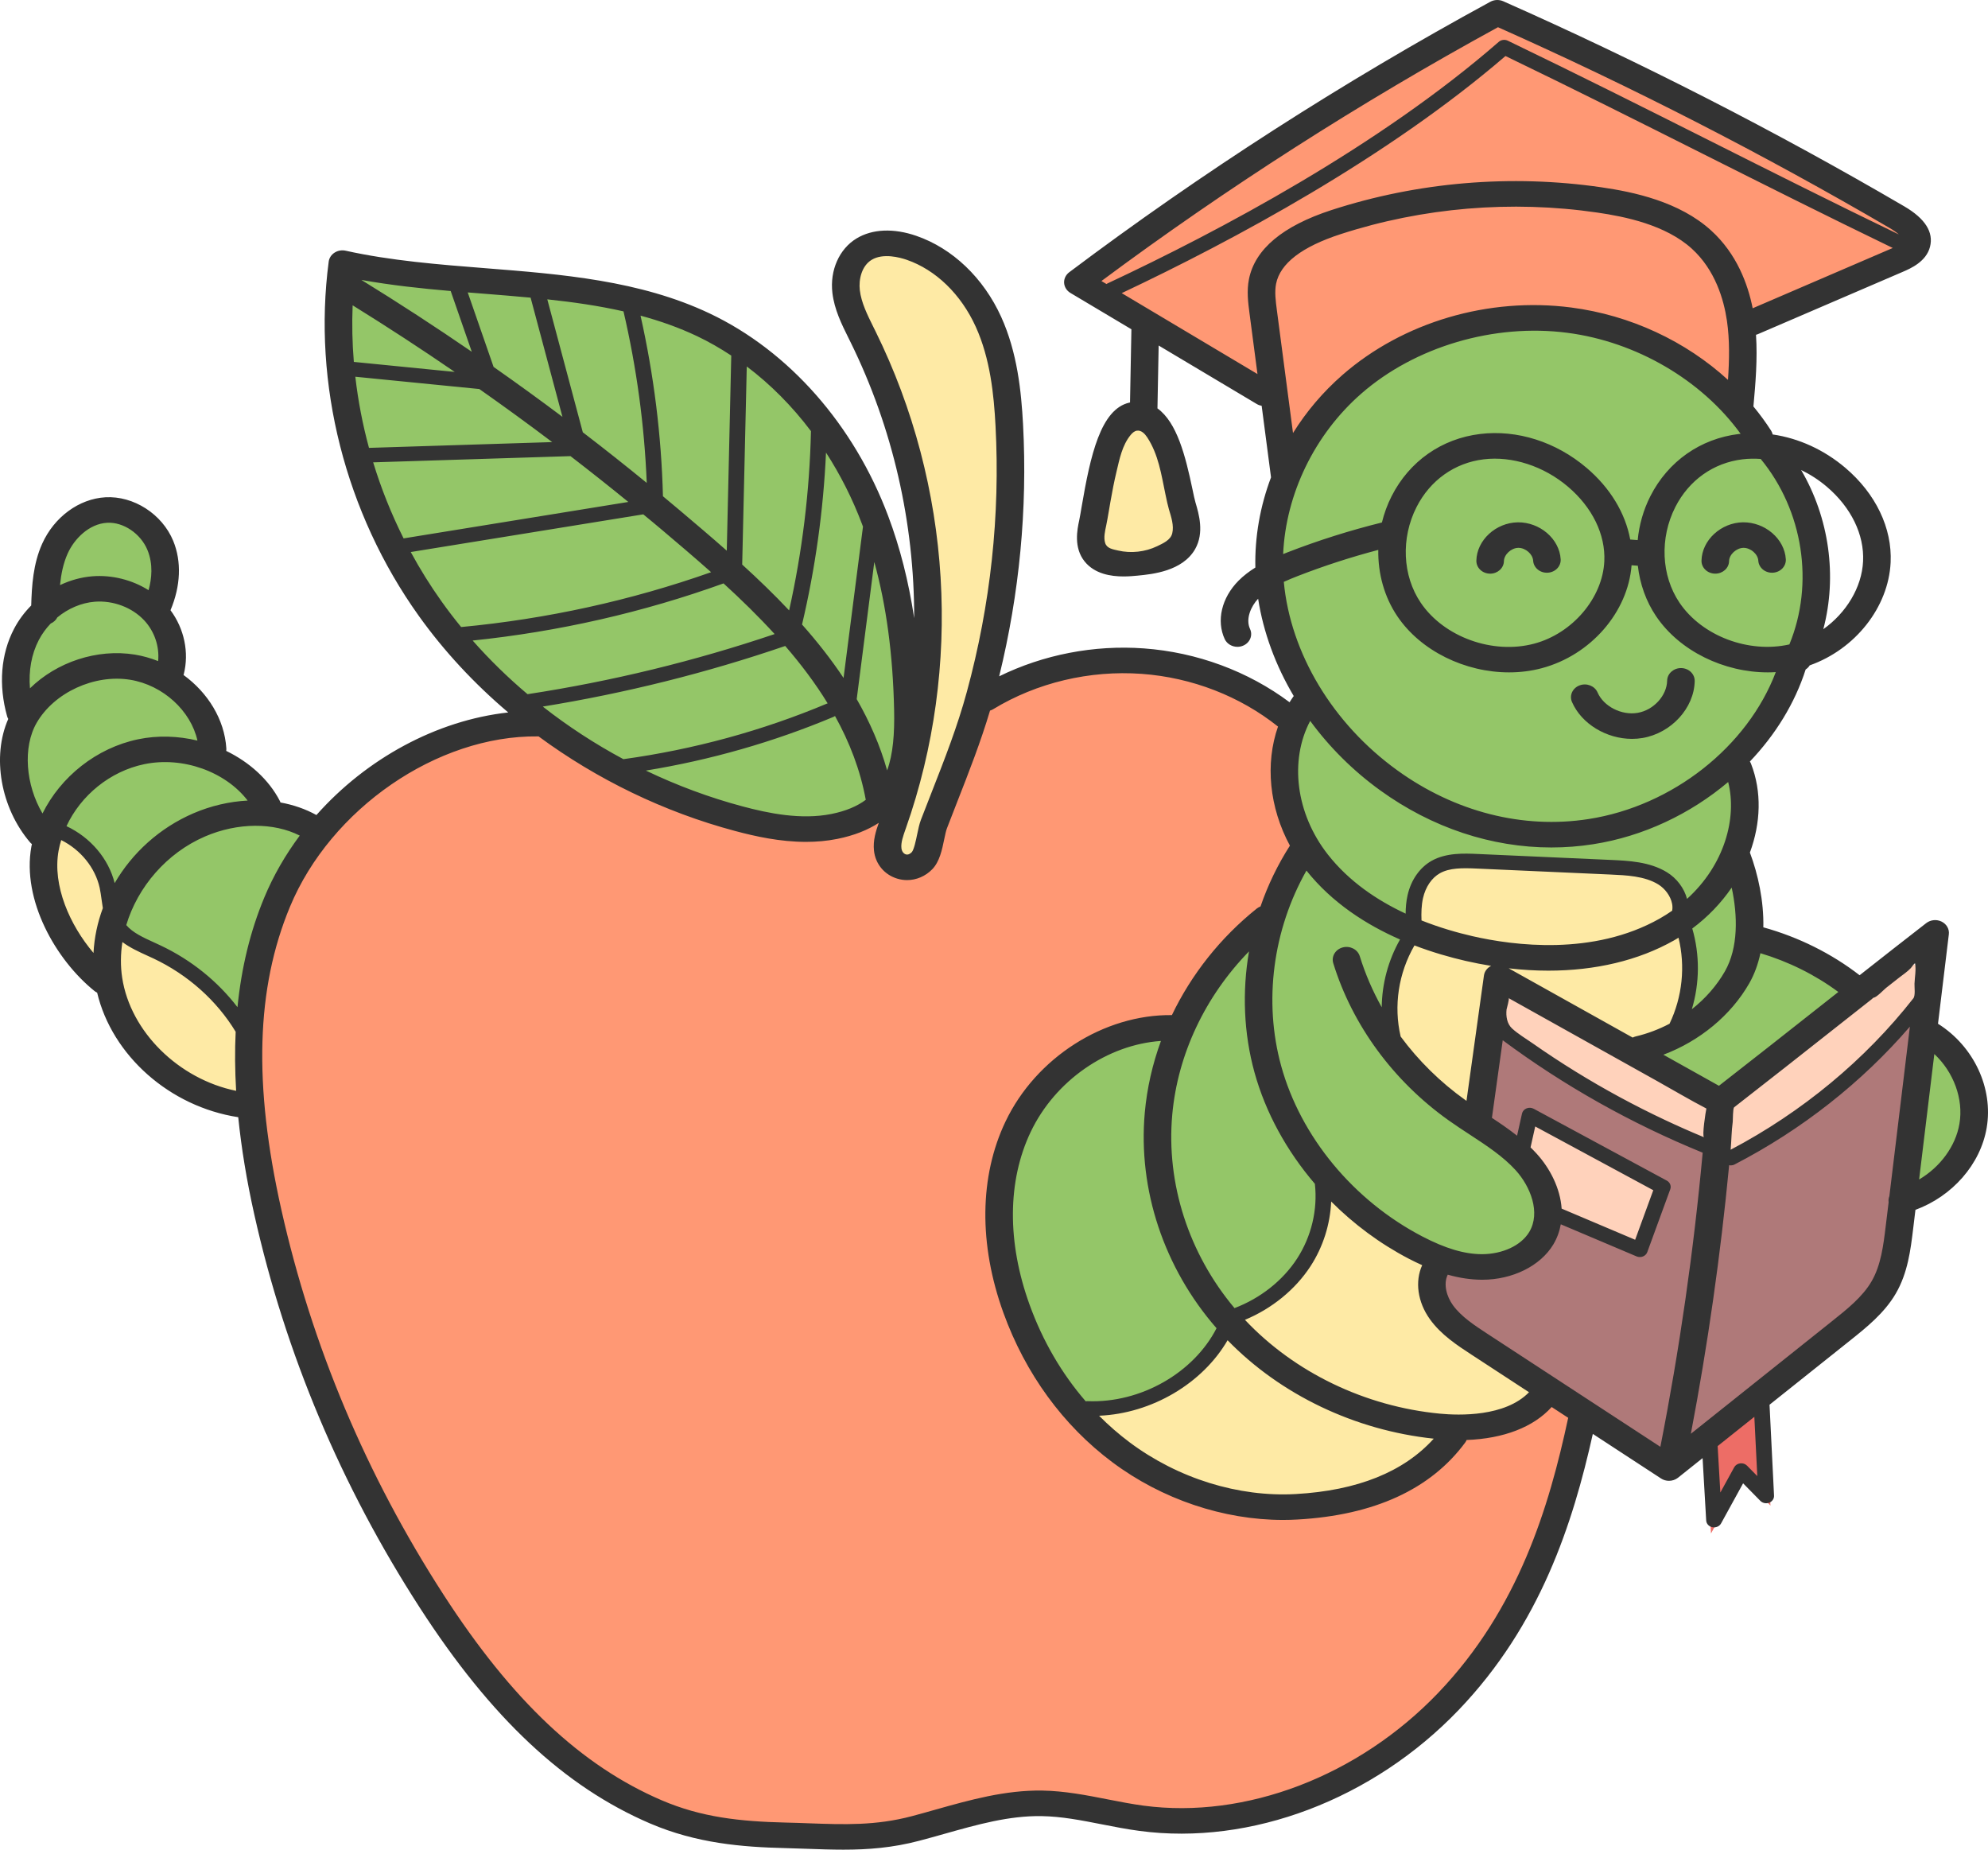
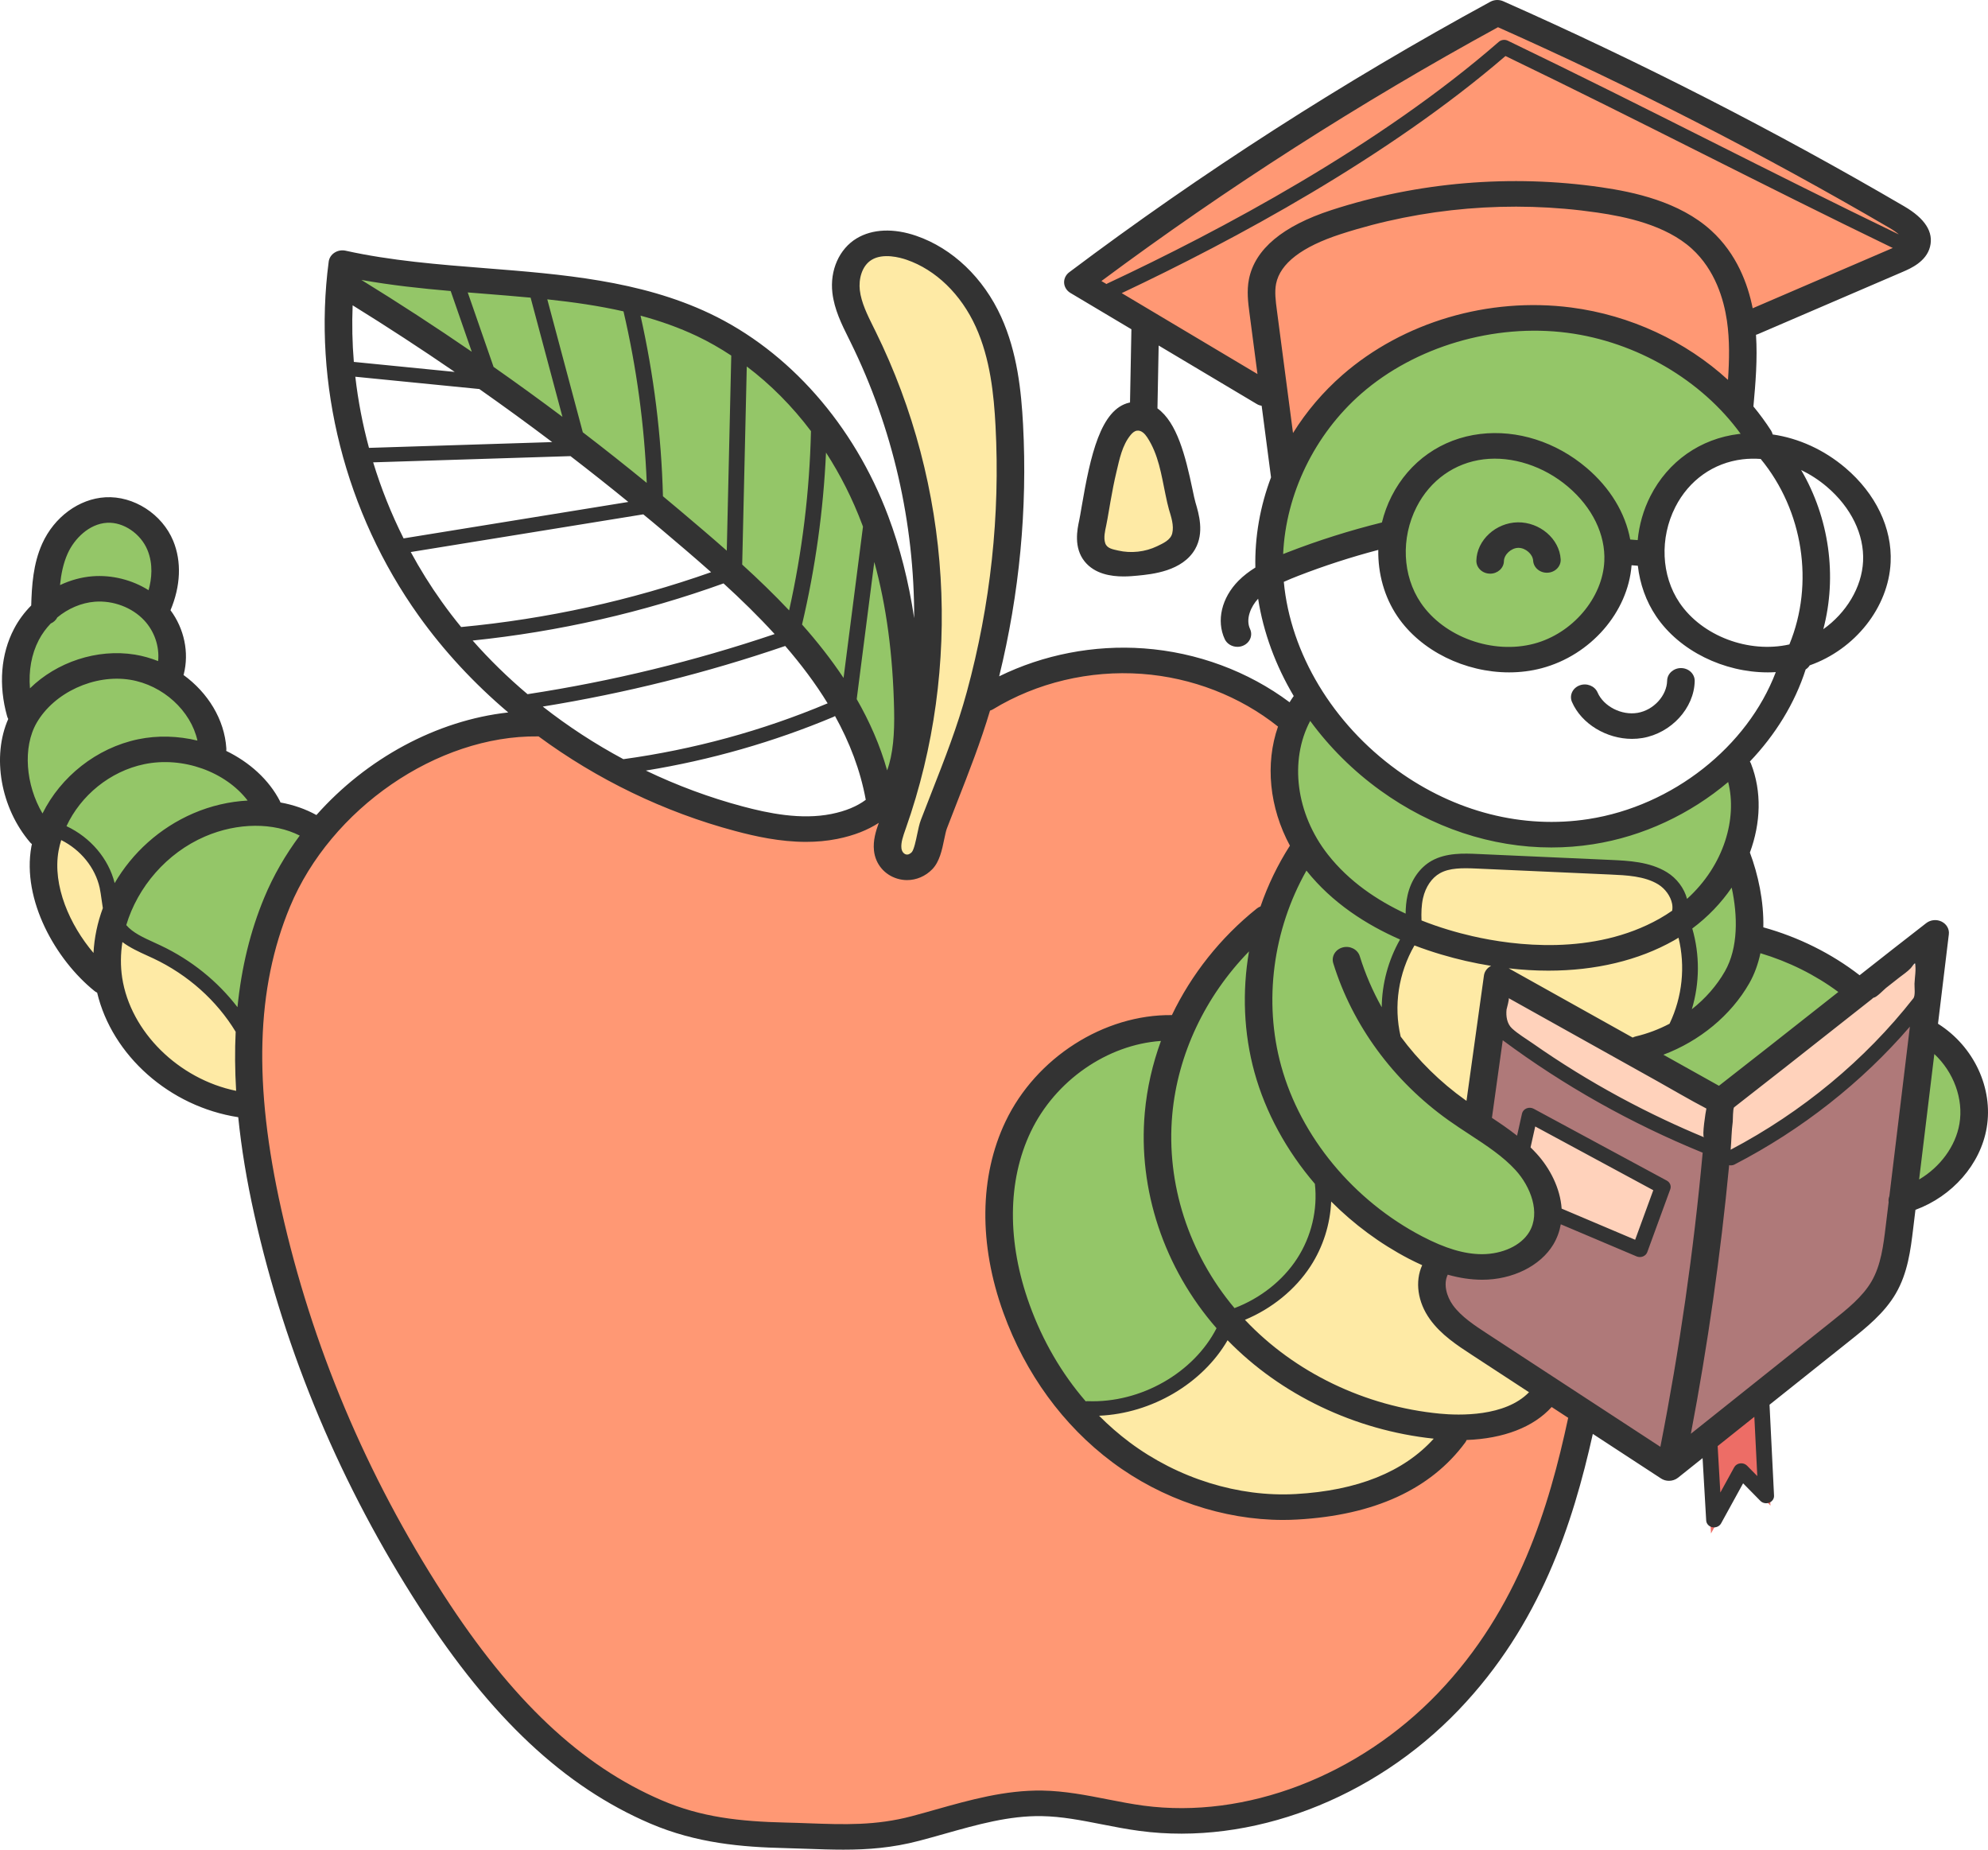
<svg xmlns="http://www.w3.org/2000/svg" width="86" height="80" viewBox="0 0 86 80" fill="none">
  <path d="M4.551 41.238L4.487 42.49L3.648 41.506C2.66 40.347 1.718 38.481 2.034 36.719C2.069 36.528 2.118 36.348 2.158 36.213L2.323 35.64L2.887 35.922C3.867 36.412 4.584 37.303 4.808 38.307C4.847 38.484 4.872 38.667 4.897 38.852C4.912 38.97 4.929 39.087 4.949 39.205L4.968 39.319L4.927 39.429C4.709 40.02 4.582 40.629 4.551 41.238Z" fill="#FEEAA5" />
  <path d="M4.784 42.356C4.702 41.81 4.705 41.245 4.795 40.678L4.924 39.863L5.614 40.382C5.9 40.595 6.252 40.756 6.593 40.911C6.676 40.948 6.865 41.036 6.865 41.036C8.454 41.786 9.758 42.948 10.636 44.395L10.707 44.512L10.7 44.645C10.663 45.447 10.669 46.291 10.721 47.154L10.757 47.77L10.106 47.637C7.406 47.086 5.168 44.864 4.784 42.356Z" fill="#FEEAA5" />
  <path d="M62.079 61.758L63.014 61.857L62.41 62.524C61.014 64.069 58.885 64.93 56.082 65.087C55.891 65.097 55.696 65.103 55.503 65.103C53.053 65.103 50.584 64.266 48.548 62.747C48.062 62.383 47.599 61.979 47.171 61.548L46.438 60.808L47.522 60.763C49.629 60.675 51.645 59.491 52.657 57.745L52.998 57.159L53.479 57.653C55.682 59.916 58.816 61.412 62.079 61.758Z" fill="#FEEAA5" />
  <path d="M61.745 54.299L62.174 54.495L61.989 54.902C61.731 55.467 61.842 56.194 62.277 56.799C62.706 57.396 63.367 57.828 63.955 58.212L66.9 60.137L66.519 60.529C65.621 61.456 64.165 61.65 63.103 61.65C62.814 61.65 62.521 61.636 62.234 61.608C58.886 61.287 55.693 59.75 53.472 57.393L53.024 56.916L53.647 56.657C54.729 56.205 55.657 55.448 56.258 54.524C56.755 53.758 57.039 52.867 57.08 51.948L57.131 50.819L57.958 51.649C58.918 52.614 60.006 53.416 61.192 54.033C61.397 54.139 61.596 54.232 61.745 54.299Z" fill="#FEEAA5" />
  <path d="M72.804 39.651L72.641 39.764C72.436 39.906 72.244 40.027 72.054 40.133C70.629 40.937 68.93 41.344 67.002 41.344C65.612 41.344 64.371 41.127 63.575 40.944C62.779 40.762 62.012 40.526 61.294 40.24L61.001 40.123L60.988 39.827C60.971 39.399 60.994 39.057 61.063 38.749C61.201 38.137 61.553 37.634 62.027 37.368C62.476 37.116 62.998 37.084 63.403 37.084C63.578 37.084 63.756 37.09 63.906 37.097L69.689 37.355C70.41 37.388 71.306 37.428 72.01 37.858C72.424 38.11 72.738 38.544 72.831 38.994C72.852 39.104 72.871 39.275 72.837 39.465L72.804 39.651Z" fill="#FEEAA5" />
  <path d="M72.62 44.608L72.475 44.684C71.969 44.95 71.434 45.151 70.884 45.282C70.875 45.285 70.868 45.289 70.86 45.292L70.608 45.414L65.004 42.283L65.107 42.007L64.746 42.187C64.73 42.195 64.702 42.214 64.697 42.248L63.826 48.499L63.123 47.978C63.115 47.972 63.08 47.949 63.08 47.949C61.958 47.149 60.98 46.189 60.173 45.095L60.118 45.02L60.097 44.93C59.759 43.487 59.988 41.974 60.743 40.669L60.958 40.295L61.381 40.456C62.065 40.717 62.789 40.936 63.532 41.107C63.862 41.183 64.209 41.25 64.593 41.313L65.321 41.432L65.328 41.415C65.881 41.48 66.437 41.512 66.979 41.512C68.929 41.512 70.716 41.084 72.151 40.272C72.203 40.243 72.255 40.212 72.307 40.182L72.947 39.802L73.106 40.455C73.431 41.794 73.282 43.219 72.687 44.465L72.62 44.608Z" fill="#FEEAA5" />
  <path d="M62.43 56.706C62.121 56.274 61.866 55.552 62.168 54.937L62.352 54.563L62.776 54.683C63.24 54.813 63.675 54.879 64.102 54.881H64.122C65.251 54.881 66.283 54.377 66.753 53.597C66.885 53.38 66.973 53.143 67.021 52.875L67.129 52.27L70.841 53.844L71.733 51.404L66.29 48.467L65.952 49.991L65.301 49.477C64.932 49.187 64.544 48.925 64.247 48.729L64 48.566L64.621 44.104L65.324 44.627C67.935 46.564 70.807 48.179 73.862 49.427L74.192 49.562L74.162 49.896C73.77 54.163 73.152 58.456 72.325 62.659L72.183 63.381L64.051 58.069C63.455 57.68 62.838 57.277 62.43 56.706Z" fill="#AF7979" />
  <path d="M74.298 50.354L74.356 49.818L74.851 49.924C77.655 48.465 80.204 46.456 82.225 44.111L83.319 42.843L82.229 51.847L82.207 51.902C82.204 51.909 82.2 51.922 82.203 51.936L82.212 51.995L82.078 53.085C81.978 53.917 81.865 54.859 81.406 55.649C80.969 56.395 80.263 56.958 79.58 57.501L72.401 63.223L72.647 61.929C73.374 58.115 73.929 54.221 74.298 50.354Z" fill="#AF7979" />
  <path d="M64.715 43.435L64.862 42.397L74.342 47.692L74.324 47.975C74.319 48.047 74.313 48.12 74.307 48.191L74.263 48.718L74.267 48.72L74.24 49.007L74.238 49.028L74.236 49.061L74.222 49.227L74.161 49.885L73.511 49.615C70.383 48.319 67.449 46.638 64.79 44.618L64.577 44.456L64.705 43.43L64.715 43.435Z" fill="#FFD2BB" />
  <path d="M66.059 47.986L72.132 51.266L71.037 54.263L67.071 52.583L67.052 52.303C67.002 51.592 66.643 50.807 66.087 50.198C66.017 50.121 65.938 50.04 65.846 49.952L65.631 49.745L65.724 49.496L66.059 47.986Z" fill="#FFD2BB" />
  <path d="M74.397 49.287L74.434 48.851L74.436 48.85L74.477 48.317L74.53 47.659L74.695 47.531C76.157 46.397 77.649 45.221 79.091 44.083L79.61 43.673C80.558 42.925 81.52 42.166 82.481 41.417L82.978 41.857L83.513 41.251L83.259 43.356L83.18 43.456C81.054 46.17 78.266 48.478 75.118 50.134L74.281 50.575L74.363 49.686C74.376 49.553 74.387 49.42 74.397 49.287Z" fill="#FFD2BB" />
  <path d="M40.763 34.465L40.596 34.895C40.502 35.134 40.409 35.372 40.317 35.614C40.257 35.77 40.212 35.986 40.173 36.179L40.17 36.196C40.057 36.733 39.98 37 39.823 37.166C39.663 37.336 39.458 37.429 39.244 37.429C39.169 37.429 39.096 37.418 39.036 37.399C38.734 37.312 38.525 37.053 38.491 36.727C38.456 36.391 38.575 36.052 38.694 35.712L38.703 35.687C41.127 28.815 40.659 21.102 37.417 14.528L37.336 14.365C37.056 13.801 36.765 13.218 36.692 12.598C36.627 12.035 36.782 11.237 37.434 10.843C37.692 10.688 38.004 10.609 38.361 10.609C38.793 10.609 39.197 10.727 39.4 10.797C40.791 11.276 41.986 12.426 42.677 13.951C43.336 15.398 43.499 17.009 43.572 18.394C43.779 22.3 43.357 26.218 42.317 30.04C41.905 31.555 41.352 32.965 40.763 34.465Z" fill="#FEEAA5" />
  <path d="M49.429 28.678C51.694 28.843 53.892 29.692 55.617 31.07L55.87 31.273L55.767 31.569C55.242 33.072 55.42 34.821 56.255 36.365L56.378 36.594L56.237 36.815C55.729 37.605 55.317 38.457 55.012 39.346L54.942 39.552L54.727 39.636C54.71 39.643 54.703 39.647 54.702 39.647C54.702 39.647 54.702 39.647 54.703 39.647C53.205 40.846 51.979 42.384 51.157 44.095L51.022 44.377L50.612 44.373C47.91 44.373 45.175 46.151 43.961 48.697C42.881 50.96 42.856 53.778 43.888 56.633C44.81 59.184 46.383 61.343 48.436 62.877C50.472 64.398 53.049 65.27 55.507 65.27C55.692 65.27 55.89 65.265 56.092 65.254C59.249 65.078 61.562 64.026 62.969 62.122L63.084 61.825L63.424 61.813C64.877 61.759 66.052 61.312 66.736 60.555L67.035 60.225L68.133 60.94L68.438 61.156L68.326 61.459C67.49 65.345 66.151 69.814 62.589 73.536C59.508 76.752 55.215 78.672 51.103 78.672C50.528 78.672 49.952 78.635 49.394 78.561C48.873 78.491 48.347 78.389 47.812 78.282L47.782 78.276C46.903 78.104 45.993 77.927 45.077 77.912C45.038 77.911 44.999 77.911 44.959 77.911C43.476 77.911 42.032 78.319 40.635 78.712C40.283 78.812 39.931 78.91 39.579 79.004C38.366 79.324 37.291 79.365 36.49 79.365C35.986 79.365 35.484 79.347 34.95 79.327C34.63 79.315 34.308 79.304 33.973 79.296C31.933 79.248 30.207 79.058 28.411 78.289C24.832 76.755 21.761 73.868 18.747 69.205C15.385 64 13.005 58.348 11.674 52.406C10.443 46.906 10.57 42.663 12.072 39.051C13.89 34.678 18.659 31.381 23.164 31.381H23.235L23.434 31.349L23.612 31.48C26.099 33.314 28.981 34.701 31.946 35.491C32.736 35.702 33.783 35.944 34.87 35.944C35.305 35.944 35.724 35.904 36.112 35.826C36.746 35.699 37.289 35.49 37.725 35.206L38.972 34.392L38.497 35.735C38.379 36.07 38.276 36.399 38.313 36.744C38.355 37.135 38.608 37.446 38.974 37.556C39.063 37.583 39.152 37.597 39.239 37.597C39.503 37.597 39.756 37.485 39.953 37.283C40.175 37.055 40.268 36.607 40.351 36.209C40.399 35.975 40.437 35.8 40.487 35.67C40.634 35.286 40.784 34.903 40.933 34.523L40.959 34.457C41.446 33.214 41.949 31.927 42.34 30.61L42.409 30.378L42.652 30.295C42.663 30.291 42.674 30.288 42.684 30.283C44.443 29.213 46.489 28.648 48.603 28.648C48.878 28.648 49.155 28.658 49.429 28.678Z" fill="#FF9874" />
  <path d="M83.026 10.752L82.09 11.152C82.078 11.157 82.067 11.161 82.055 11.167L82.042 11.174L75.439 14.013L75.322 13.418C75.145 12.521 74.714 11.253 73.668 10.303C72.392 9.142 70.507 8.755 69.2 8.565C68.004 8.391 66.779 8.302 65.561 8.302C62.893 8.302 60.272 8.714 57.771 9.527C55.843 10.153 54.752 11.038 54.528 12.157C54.438 12.599 54.497 13.047 54.555 13.486L55.03 17.113L47.509 12.631L47.51 12.63L46.779 12.198L47.33 11.789C52.764 7.752 58.556 4.046 64.544 0.774L64.777 0.647L65.02 0.756C70.834 3.342 76.551 6.271 82.011 9.462C82.209 9.578 82.367 9.689 82.495 9.803L82.104 10.305C82.108 10.306 82.11 10.308 82.114 10.31L83.026 10.752Z" fill="#FF9874" />
  <path d="M66.338 13.663C63.416 13.663 60.531 14.719 58.422 16.558C57.622 17.256 56.933 18.065 56.374 18.962L55.616 20.178L54.735 13.466C54.681 13.066 54.62 12.613 54.706 12.186C54.916 11.132 55.968 10.289 57.832 9.684C60.316 8.878 62.917 8.469 65.563 8.469C66.771 8.469 67.986 8.556 69.173 8.729C70.455 8.915 72.305 9.294 73.543 10.423C74.655 11.432 75.062 12.819 75.209 13.806C75.349 14.756 75.308 15.723 75.258 16.459L75.187 17.485L74.397 16.763C72.626 15.144 70.319 14.079 67.9 13.764C67.386 13.697 66.861 13.663 66.338 13.663Z" fill="#FF9874" />
  <path d="M74.017 66.325L73.787 62.341L76.351 60.296L76.589 65.118L75.364 63.871L74.017 66.325Z" fill="#ED6D66" />
  <path d="M50.521 23.952L49.72 24.338L49.731 24.187L49.675 24.196C49.511 24.223 49.332 24.246 49.143 24.264C49.071 24.27 48.995 24.277 48.917 24.282L48.661 24.298L48.654 24.367L48.413 24.315L48.327 24.32L48.329 24.296L48.085 24.244C47.814 24.186 47.608 24.072 47.472 23.906C47.206 23.575 47.26 23.099 47.359 22.633C47.389 22.494 47.422 22.297 47.461 22.069L47.47 22.018C47.578 21.383 47.741 20.423 47.995 19.598C48.083 19.311 48.259 19.008 48.464 18.775C48.62 18.595 48.831 18.447 49.077 18.403C49.469 18.333 49.869 18.549 50.107 18.847C50.387 19.196 50.516 19.661 50.629 20.075C50.738 20.475 50.826 20.878 50.911 21.283L50.924 21.342C50.975 21.583 51.015 21.774 51.055 21.903C51.22 22.462 51.348 23.003 51.092 23.456C50.975 23.659 50.783 23.825 50.521 23.952Z" fill="#FEEAA5" />
  <path d="M6.123 32.596C6.452 32.528 6.792 32.493 7.137 32.493C8.715 32.493 10.244 33.206 11.125 34.353L11.655 35.044L10.742 35.093C10 35.133 9.273 35.303 8.583 35.6C7.258 36.17 6.13 37.17 5.405 38.417L4.768 39.514L4.466 38.3C4.238 37.38 3.558 36.577 2.648 36.149L2.223 35.95L2.412 35.546C3.103 34.059 4.526 32.929 6.123 32.596Z" fill="#94C668" />
  <path d="M11.902 38.993C11.323 40.385 10.944 41.937 10.777 43.604L10.65 44.864L9.86 43.832C9.045 42.768 7.957 41.895 6.714 41.309C6.662 41.284 6.449 41.187 6.449 41.187C5.943 40.956 5.419 40.718 5.063 40.301L4.904 40.115L4.973 39.885C5.523 38.053 6.902 36.508 8.659 35.751C9.425 35.422 10.255 35.247 11.059 35.247C11.844 35.247 12.588 35.414 13.21 35.729L13.702 35.979L13.383 36.407C12.772 37.227 12.274 38.096 11.902 38.993Z" fill="#94C668" />
  <path d="M7.283 29.277L6.643 29.025C6.334 28.904 6.04 28.821 5.745 28.774C5.517 28.737 5.281 28.718 5.045 28.718C3.806 28.718 2.542 29.233 1.664 30.093L0.878 30.864L0.791 29.807C0.721 28.959 0.871 28.153 1.224 27.476C1.377 27.183 1.575 26.908 1.813 26.657L1.882 26.584L1.977 26.543C1.997 26.534 2.014 26.52 2.022 26.505L2.066 26.417L2.144 26.352C2.701 25.894 3.379 25.612 4.055 25.558C4.138 25.551 4.22 25.548 4.302 25.548C5.184 25.548 6.051 25.914 6.622 26.526C7.155 27.099 7.419 27.868 7.345 28.635L7.283 29.277Z" fill="#94C668" />
  <path d="M5.055 28.886C5.279 28.886 5.501 28.904 5.716 28.939C7.316 29.197 8.712 30.459 9.037 31.938L9.199 32.675L8.414 32.485C7.984 32.381 7.547 32.328 7.115 32.328C6.764 32.328 6.418 32.363 6.087 32.432C4.486 32.767 3.036 33.897 2.3 35.38L1.879 36.229L1.396 35.41C0.568 34.008 0.464 32.211 1.142 31.039C1.889 29.752 3.462 28.886 5.055 28.886Z" fill="#94C668" />
-   <path d="M6.736 26.286L6.142 25.913C5.597 25.571 4.942 25.382 4.297 25.382C4.211 25.382 4.124 25.385 4.039 25.392C3.632 25.424 3.224 25.535 2.827 25.723L2.008 26.111L2.092 25.263C2.151 24.665 2.268 24.188 2.46 23.758C2.778 23.05 3.531 22.203 4.601 22.143C4.638 22.141 4.675 22.14 4.712 22.14C5.599 22.14 6.499 22.763 6.852 23.622C7.1 24.225 7.122 24.904 6.916 25.642L6.736 26.286Z" fill="#94C668" />
-   <path d="M19.973 15.709L21.47 16.736L21.439 16.732C22.426 17.433 23.335 18.099 24.207 18.759L25.249 19.548H25.235C26.026 20.16 26.793 20.768 27.516 21.357L28.306 22.003L28.296 22.004C28.372 22.067 28.447 22.13 28.523 22.192C28.668 22.312 28.813 22.431 28.957 22.552L28.993 22.582C29.682 23.166 30.394 23.77 31.114 24.41L31.691 24.923L31.684 24.925C32.526 25.696 33.25 26.414 33.896 27.12L34.136 27.382L34.136 27.383L34.365 27.633L34.355 27.636L34.364 27.646C35.113 28.513 35.729 29.345 36.245 30.191L36.278 30.245L36.285 30.239L36.398 30.442L36.591 30.757L36.575 30.761C37.258 31.99 37.721 33.254 37.952 34.515L38.001 34.787L37.768 34.96C37.316 35.294 36.761 35.524 36.073 35.662C35.697 35.738 35.292 35.776 34.867 35.776C33.797 35.776 32.77 35.538 31.994 35.331C30.531 34.94 29.09 34.406 27.707 33.744L26.378 33.106L26.449 33.094C25.295 32.459 24.187 31.727 23.152 30.917L22.327 30.27L22.359 30.264C21.537 29.561 20.761 28.801 20.054 28.001L19.465 27.334L19.489 27.331C19.2 26.977 18.929 26.623 18.684 26.278C18.193 25.59 17.733 24.853 17.316 24.087L17.166 23.809H17.165L17.157 23.793L17.011 23.524L17.02 23.522L17.001 23.484C16.463 22.415 16.011 21.284 15.657 20.124L15.573 19.851H15.571L15.547 19.765L15.481 19.548H15.488L15.471 19.485C15.191 18.456 14.988 17.399 14.868 16.343L14.838 16.078H14.834L14.826 15.977L14.802 15.766L14.809 15.767L14.802 15.689C14.734 14.864 14.716 14.022 14.749 13.188L14.782 12.348L15.536 12.815C17.029 13.74 18.522 14.714 19.973 15.709Z" fill="#94C668" />
+   <path d="M6.736 26.286L6.142 25.913C5.597 25.571 4.942 25.382 4.297 25.382C4.211 25.382 4.124 25.385 4.039 25.392C3.632 25.424 3.224 25.535 2.827 25.723L2.008 26.111L2.092 25.263C2.151 24.665 2.268 24.188 2.46 23.758C2.778 23.05 3.531 22.203 4.601 22.143C4.638 22.141 4.675 22.14 4.712 22.14C5.599 22.14 6.499 22.763 6.852 23.622C7.1 24.225 7.122 24.904 6.916 25.642L6.736 26.286" fill="#94C668" />
  <path d="M38.316 34.956L37.888 33.439C37.606 32.438 37.177 31.435 36.615 30.458L36.541 30.328L36.545 30.293L36.062 29.568C35.566 28.823 34.975 28.062 34.305 27.309L34.15 27.133L34.151 27.126L33.757 26.709C33.168 26.084 32.513 25.444 31.753 24.751L31.598 24.61V24.605L31.091 24.158C30.411 23.558 29.724 22.975 29.077 22.428C28.834 22.222 28.587 22.017 28.342 21.813L28.18 21.678V21.675L27.644 21.237C26.761 20.516 25.835 19.783 24.89 19.058L24.762 18.959L24.76 18.955L24.014 18.394C23.049 17.67 22.052 16.946 21.047 16.243L20.92 16.153L20.918 16.146L20.108 15.591C18.553 14.523 16.953 13.483 15.353 12.498L15.73 11.648C16.808 11.84 17.984 11.986 19.544 12.121L19.876 12.15L19.877 12.151L20.276 12.181L20.948 12.235C21.65 12.29 22.334 12.345 23.004 12.407L23.011 12.408L23.009 12.404L23.271 12.432L23.359 12.44L23.36 12.441L23.734 12.481C25.028 12.619 26.082 12.785 27.047 13.002L27.043 12.982L27.852 13.201C28.788 13.456 29.617 13.757 30.388 14.123C30.858 14.345 31.34 14.617 31.82 14.928L31.821 14.88L32.625 15.487C33.603 16.224 34.498 17.11 35.294 18.118L35.3 17.987L36.168 19.333C36.813 20.331 37.354 21.407 37.776 22.528C37.783 22.548 37.809 22.623 37.809 22.623L37.848 22.725L37.654 24.23L38.313 24.19C38.847 26.124 39.132 28.253 39.185 30.697C39.212 31.92 39.11 32.775 38.856 33.47L38.316 34.956Z" fill="#94C668" />
  <path d="M50.186 44.555L50.949 44.503L50.702 45.173C50.347 46.14 50.12 47.145 50.027 48.16C49.74 51.367 50.832 54.644 53.021 57.152L53.221 57.382L53.084 57.648C52.034 59.698 49.7 61.075 47.277 61.075C47.204 61.075 47.13 61.074 47.057 61.071L46.763 61.121L46.574 60.903C45.492 59.652 44.645 58.197 44.059 56.579C43.041 53.765 43.065 50.99 44.127 48.764C45.246 46.417 47.681 44.725 50.186 44.555Z" fill="#94C668" />
  <path d="M54.76 46.261C55.213 47.909 56.084 49.517 57.278 50.91L57.37 51.018L57.385 51.153C57.523 52.38 57.224 53.633 56.543 54.683C55.865 55.721 54.819 56.549 53.596 57.011L53.241 57.145L53.005 56.864C50.951 54.417 49.931 51.249 50.208 48.176C50.45 45.474 51.675 42.866 53.657 40.834L54.802 39.661L54.532 41.223C54.24 42.919 54.318 44.661 54.76 46.261Z" fill="#94C668" />
  <path d="M56.066 37.435L56.442 36.772L56.922 37.375C57.852 38.544 59.15 39.497 60.78 40.209L61.257 40.418L61.012 40.85C60.542 41.682 60.288 42.622 60.279 43.568L59.323 43.781C58.911 43.045 58.578 42.273 58.333 41.483C58.321 41.442 58.281 41.424 58.248 41.424C58.24 41.424 58.232 41.425 58.224 41.427C58.176 41.44 58.148 41.486 58.162 41.53C58.961 44.116 60.668 46.443 62.97 48.082C63.273 48.298 63.602 48.512 63.871 48.688C64.64 49.192 65.366 49.667 65.949 50.308C66.722 51.154 67.221 52.474 66.594 53.516C66.151 54.251 65.199 54.71 64.109 54.714H64.105C63.253 54.711 62.356 54.448 61.281 53.887C58.185 52.274 55.812 49.408 54.933 46.22C54.133 43.322 54.546 40.12 56.066 37.435Z" fill="#94C668" />
  <path d="M75.291 19.235C73.799 19.415 72.545 20.299 71.853 21.657C71.579 22.196 71.41 22.783 71.348 23.402L71.303 23.863L70.089 23.774L70.023 23.414C69.832 22.371 69.217 21.364 68.292 20.58C67.245 19.69 65.963 19.2 64.682 19.2C64.486 19.2 64.289 19.212 64.096 19.235C62.602 19.416 61.349 20.299 60.659 21.657C60.494 21.981 60.365 22.332 60.274 22.703L60.206 22.978L59.911 23.051C58.537 23.392 57.186 23.82 55.887 24.324C55.844 24.34 55.801 24.357 55.758 24.375L54.97 24.691L55.003 23.945C55.123 21.226 56.447 18.51 58.546 16.68C60.618 14.872 63.475 13.835 66.386 13.835C66.887 13.835 67.388 13.867 67.875 13.93C71.007 14.338 73.939 16.047 75.719 18.503L76.198 19.174L75.328 19.232C75.318 19.233 75.307 19.233 75.291 19.235Z" fill="#94C668" />
-   <path d="M70.113 23.943L71.311 24.033L71.355 24.42C71.438 25.147 71.687 25.835 72.075 26.409C72.982 27.747 74.709 28.613 76.477 28.613C76.588 28.613 76.688 28.609 76.783 28.603L77.556 28.55L77.298 29.226C76.006 32.622 72.592 35.299 68.805 35.888C68.249 35.974 67.68 36.018 67.115 36.018C64.66 36.018 62.245 35.211 60.131 33.684C57.239 31.594 55.334 28.425 55.034 25.206L55.003 24.885L55.316 24.744C55.513 24.656 55.726 24.567 55.964 24.476C57.104 24.033 58.289 23.648 59.487 23.334L60.143 23.162L60.131 23.793C60.114 24.742 60.38 25.671 60.881 26.409C61.788 27.748 63.515 28.613 65.281 28.613C65.724 28.613 66.152 28.558 66.557 28.45C68.456 27.945 69.937 26.248 70.077 24.415L70.113 23.943ZM68.643 30.125C68.626 30.086 68.587 30.072 68.558 30.072C68.547 30.072 68.537 30.075 68.523 30.079C68.496 30.089 68.482 30.108 68.475 30.122C68.469 30.137 68.464 30.159 68.475 30.186C68.802 30.941 69.696 31.489 70.6 31.489C70.725 31.489 70.848 31.478 70.968 31.458C71.964 31.289 72.79 30.387 72.809 29.451C72.809 29.403 72.771 29.365 72.722 29.363L72.72 28.895V29.363C72.677 29.363 72.629 29.399 72.628 29.447C72.61 30.322 71.866 31.134 70.934 31.294C70.824 31.312 70.71 31.322 70.594 31.322C69.75 31.322 68.947 30.83 68.643 30.125Z" fill="#94C668" />
  <path d="M66.506 28.289C66.107 28.395 65.688 28.449 65.259 28.449C63.566 28.449 61.908 27.613 61.033 26.32C60.149 25.016 60.066 23.214 60.822 21.73C61.485 20.422 62.687 19.573 64.12 19.401C64.297 19.379 64.481 19.368 64.664 19.368C65.894 19.368 67.172 19.855 68.171 20.703C69.335 21.692 69.968 23.002 69.907 24.295C69.824 26.078 68.362 27.795 66.506 28.289ZM65.666 23.059C64.99 23.071 64.385 23.63 64.372 24.258C64.371 24.287 64.385 24.306 64.397 24.317C64.408 24.329 64.429 24.342 64.463 24.342C64.512 24.342 64.552 24.306 64.552 24.263C64.562 23.729 65.095 23.235 65.679 23.226H65.688C66.263 23.226 66.796 23.692 66.828 24.222C66.83 24.267 66.869 24.302 66.924 24.302C66.924 24.302 66.924 24.302 66.924 24.302C66.954 24.3 66.973 24.287 66.984 24.276C66.996 24.263 67.009 24.242 67.008 24.215C66.971 23.588 66.362 23.059 65.666 23.059Z" fill="#94C668" />
  <path d="M72.697 39.789L72.488 38.989C72.397 38.643 72.144 38.308 71.827 38.115C71.197 37.73 70.384 37.694 69.665 37.663L67.086 37.547L66.32 37.513L66.075 37.502L63.887 37.404C63.738 37.398 63.57 37.39 63.395 37.39C62.87 37.39 62.49 37.466 62.197 37.631C61.802 37.852 61.506 38.283 61.387 38.812C61.339 39.022 61.315 39.254 61.313 39.519L61.308 40.274L60.58 39.935C59.084 39.238 57.891 38.33 57.033 37.235C55.537 35.33 55.219 32.872 56.222 30.974L56.605 30.248L57.095 30.917C57.911 32.029 58.895 33.004 60.02 33.815C62.024 35.263 64.316 36.079 66.649 36.176C66.802 36.182 66.957 36.185 67.112 36.185C67.692 36.185 68.271 36.14 68.833 36.052C70.834 35.742 72.817 34.828 74.417 33.477L75.053 32.941L75.251 33.716C75.724 35.572 74.972 37.73 73.334 39.213L72.697 39.789Z" fill="#94C668" />
  <path d="M74.408 47.535L70.831 45.537L71.766 45.184C71.936 45.121 72.101 45.05 72.264 44.973L72.7 43.524C73.019 42.46 73.025 41.339 72.717 40.281L72.631 39.985L72.889 39.794C73.511 39.33 74.049 38.773 74.484 38.139L75.16 37.156L75.407 38.298C75.604 39.2 75.82 40.909 75.066 42.23C74.683 42.9 74.162 43.498 73.515 44.007L72.318 44.949C73.55 44.359 74.59 43.42 75.225 42.309C75.419 41.97 75.565 41.575 75.659 41.137L75.769 40.62L76.31 40.782C77.602 41.168 78.79 41.759 79.841 42.539L80.319 42.894L79.007 43.927C77.545 45.081 76.114 46.21 74.685 47.32L74.408 47.535Z" fill="#94C668" />
-   <path d="M77.786 28.271L77.527 28.329C77.18 28.407 76.818 28.446 76.451 28.446C74.761 28.446 73.103 27.612 72.227 26.32C71.344 25.016 71.26 23.214 72.016 21.73C72.68 20.422 73.882 19.573 75.314 19.401C75.484 19.38 75.663 19.37 75.844 19.37C75.961 19.37 76.082 19.374 76.204 19.382L76.43 19.399L76.568 19.566C78.512 21.925 79.027 25.251 77.88 28.04L77.786 28.271ZM75.409 23.059C74.731 23.071 74.125 23.631 74.112 24.258C74.112 24.287 74.125 24.306 74.137 24.317C74.148 24.329 74.169 24.342 74.203 24.342C74.252 24.342 74.291 24.306 74.293 24.263C74.302 23.729 74.835 23.236 75.42 23.226H75.428C76.004 23.226 76.536 23.692 76.568 24.222C76.57 24.268 76.608 24.302 76.663 24.302H76.664C76.694 24.301 76.713 24.287 76.724 24.276C76.736 24.263 76.75 24.243 76.748 24.215C76.711 23.588 76.103 23.059 75.409 23.059Z" fill="#94C668" />
  <path d="M84.036 45.259C84.999 46.156 85.471 47.467 85.265 48.681C85.079 49.772 84.341 50.792 83.293 51.409L82.4 51.935L83.292 44.565L84.036 45.259Z" fill="#94C668" />
  <path d="M1.381 36.508C1.356 36.487 1.33 36.466 1.308 36.441C0.019 34.937 -0.357 32.714 0.357 31.096C0.337 31.06 0.319 31.022 0.308 30.98C-0.071 29.634 0.035 28.291 0.607 27.198C0.802 26.824 1.055 26.486 1.35 26.188C1.375 25.33 1.433 24.388 1.826 23.514C2.346 22.36 3.419 21.572 4.56 21.508C5.781 21.439 7.015 22.233 7.494 23.395C7.861 24.286 7.817 25.344 7.376 26.393C7.969 27.19 8.189 28.221 7.949 29.165C7.946 29.174 7.941 29.183 7.938 29.193C8.994 29.96 9.711 31.116 9.791 32.364C9.794 32.402 9.792 32.44 9.786 32.477C10.79 32.965 11.63 33.717 12.11 34.649C12.12 34.669 12.125 34.689 12.133 34.708C12.692 34.809 13.218 34.991 13.688 35.251C15.848 32.816 18.878 31.157 21.986 30.814C20.514 29.567 19.205 28.16 18.111 26.629C14.938 22.184 13.52 16.602 14.22 11.313C14.241 11.157 14.333 11.016 14.473 10.927C14.612 10.837 14.786 10.807 14.951 10.843C16.905 11.277 18.991 11.442 21.007 11.601C24.292 11.86 27.689 12.129 30.702 13.558C34.129 15.182 36.943 18.377 38.423 22.32C38.934 23.678 39.306 25.14 39.547 26.734C39.556 22.63 38.631 18.523 36.791 14.791L36.711 14.63C36.407 14.019 36.094 13.387 36.009 12.668C35.894 11.69 36.305 10.765 37.057 10.311C37.737 9.901 38.654 9.861 39.638 10.2C41.206 10.741 42.544 12.018 43.31 13.705C44.008 15.242 44.18 16.922 44.257 18.363C44.257 18.363 44.257 18.363 44.257 18.363C44.45 22.009 44.102 25.668 43.224 29.251C45.135 28.314 47.32 27.887 49.483 28.044C51.782 28.211 53.996 29.034 55.787 30.374C55.839 30.289 55.893 30.206 55.951 30.124C55.955 30.117 55.961 30.112 55.967 30.106C55.182 28.784 54.652 27.351 54.426 25.895C54.113 26.23 53.875 26.771 54.077 27.206C54.207 27.486 54.066 27.811 53.764 27.931C53.688 27.962 53.608 27.976 53.529 27.976C53.298 27.976 53.078 27.85 52.981 27.642C52.612 26.846 52.846 25.856 53.576 25.118C53.797 24.896 54.045 24.709 54.306 24.547C54.277 23.216 54.513 21.893 54.984 20.646L54.579 17.552C54.507 17.538 54.436 17.515 54.371 17.476L50.123 14.944L50.071 17.663C50.916 18.27 51.283 19.72 51.586 21.163C51.637 21.407 51.681 21.619 51.716 21.733C51.861 22.222 52.105 23.041 51.7 23.75C51.154 24.706 49.845 24.835 49.217 24.896C49.064 24.91 48.849 24.932 48.606 24.932C48.053 24.932 47.357 24.823 46.923 24.287C46.435 23.685 46.603 22.891 46.685 22.51C46.714 22.372 46.75 22.162 46.791 21.918C47.169 19.707 47.611 17.698 48.854 17.414C48.864 17.412 48.874 17.41 48.884 17.409L48.944 14.241L46.306 12.67C46.145 12.574 46.044 12.412 46.033 12.235C46.023 12.059 46.105 11.888 46.253 11.776C51.981 7.471 58.11 3.535 64.471 0.076C64.642 -0.017 64.852 -0.025 65.03 0.054C70.972 2.686 76.809 5.67 82.378 8.925C83.28 9.452 83.654 10.041 83.491 10.677C83.325 11.322 82.643 11.615 82.316 11.756L76.04 14.455C76.015 14.466 75.989 14.473 75.964 14.48C76.032 15.527 75.945 16.566 75.852 17.58C76.128 17.914 76.383 18.262 76.617 18.625C76.65 18.678 76.671 18.734 76.685 18.791C77.808 18.953 78.905 19.45 79.83 20.235C81.144 21.351 81.858 22.841 81.788 24.323C81.696 26.271 80.249 28.085 78.288 28.777C78.243 28.85 78.183 28.91 78.112 28.955C77.643 30.422 76.801 31.782 75.699 32.937C75.719 32.967 75.736 32.999 75.749 33.033C76.221 34.243 76.17 35.599 75.7 36.874C76.054 37.817 76.306 38.974 76.281 40.108C77.8 40.528 79.228 41.238 80.446 42.18C81.407 41.423 82.375 40.664 83.33 39.924C83.518 39.779 83.781 39.754 83.995 39.861C84.21 39.968 84.333 40.184 84.306 40.409L83.837 44.28C83.841 44.282 83.846 44.284 83.85 44.286C85.393 45.264 86.234 47.069 85.943 48.779C85.674 50.359 84.458 51.739 82.861 52.327L82.761 53.156C82.653 54.047 82.531 55.057 82.009 55.95C81.515 56.798 80.725 57.427 80.028 57.983L76.549 60.756L76.744 64.687C76.751 64.82 76.667 64.943 76.534 64.993C76.401 65.044 76.248 65.012 76.152 64.914L75.406 64.155L74.453 65.889C74.393 65.996 74.275 66.061 74.149 66.061C74.126 66.061 74.102 66.059 74.078 66.055C73.927 66.025 73.817 65.905 73.809 65.762L73.653 63.065L72.589 63.914C72.477 64.002 72.338 64.047 72.199 64.047C72.079 64.047 71.959 64.014 71.856 63.946L68.905 62.018C68.041 65.886 66.638 70.265 63.102 73.957C59.396 77.828 54.107 79.832 49.297 79.189C48.745 79.116 48.198 79.009 47.67 78.905C46.773 78.729 45.926 78.563 45.065 78.549C43.654 78.525 42.285 78.912 40.836 79.321C40.48 79.421 40.123 79.522 39.767 79.615C38.599 79.923 37.538 80 36.483 80C35.965 80 35.45 79.982 34.925 79.963C34.608 79.951 34.286 79.94 33.955 79.932C32.115 79.888 30.134 79.729 28.123 78.867C24.412 77.275 21.245 74.308 18.158 69.531C14.755 64.264 12.347 58.545 11.002 52.535C10.671 51.056 10.441 49.654 10.306 48.32C7.332 47.863 4.848 45.646 4.202 42.933C4.161 42.913 4.122 42.891 4.086 42.861C2.414 41.513 0.94 38.934 1.357 36.615C1.364 36.579 1.374 36.544 1.381 36.508ZM6.379 23.789C6.086 23.078 5.336 22.57 4.633 22.611C3.848 22.655 3.211 23.31 2.928 23.939C2.736 24.366 2.644 24.83 2.596 25.306C3.039 25.097 3.514 24.963 3.997 24.925C4.85 24.858 5.72 25.082 6.427 25.526C6.566 25.029 6.63 24.399 6.379 23.789ZM6.239 26.832C5.715 26.271 4.896 25.963 4.099 26.025C3.517 26.072 2.948 26.318 2.48 26.703C2.421 26.82 2.319 26.913 2.194 26.968C1.992 27.178 1.817 27.417 1.68 27.679C1.361 28.29 1.233 29.012 1.296 29.771C2.448 28.641 4.192 28.047 5.833 28.312C6.183 28.369 6.519 28.466 6.841 28.593C6.902 27.963 6.686 27.312 6.239 26.832ZM22.821 30.024C26.459 29.468 30.047 28.594 33.51 27.424C32.806 26.654 32.058 25.925 31.3 25.233C27.812 26.49 24.166 27.319 20.447 27.704C21.174 28.529 21.969 29.305 22.821 30.024ZM35.777 30.43C35.786 30.426 35.795 30.424 35.804 30.421C35.271 29.549 34.646 28.724 33.968 27.939C30.57 29.103 27.05 29.982 23.48 30.56C24.567 31.412 25.736 32.175 26.968 32.835C30.011 32.415 32.975 31.607 35.777 30.43ZM27.94 33.328C29.283 33.972 30.69 34.496 32.136 34.881C33.224 35.171 34.643 35.47 35.967 35.205C36.589 35.08 37.075 34.874 37.453 34.593C37.217 33.303 36.749 32.098 36.123 30.969C36.103 30.983 36.082 30.995 36.058 31.005C33.466 32.092 30.74 32.872 27.94 33.328ZM19.107 26.02C19.374 26.395 19.655 26.762 19.949 27.12C23.653 26.771 27.286 25.974 30.762 24.748C30.035 24.101 29.308 23.486 28.614 22.899C28.355 22.679 28.09 22.463 27.828 22.246L17.769 23.876C18.17 24.616 18.616 25.333 19.107 26.02ZM17.459 23.286L27.181 21.71C26.358 21.038 25.523 20.378 24.679 19.728L16.143 19.997C16.487 21.124 16.927 22.226 17.459 23.286ZM15.962 19.371L23.887 19.121C22.851 18.338 21.798 17.573 20.733 16.824C20.732 16.824 20.732 16.824 20.732 16.824C20.72 16.824 20.708 16.823 20.695 16.822L15.371 16.294C15.49 17.33 15.687 18.359 15.962 19.371ZM15.307 15.653L19.671 16.086C18.223 15.092 16.749 14.131 15.255 13.205C15.222 14.02 15.239 14.838 15.307 15.653ZM15.633 12.107C17.251 13.103 18.844 14.14 20.409 15.214L19.497 12.587C18.209 12.476 16.909 12.336 15.633 12.107ZM20.906 12.701C20.682 12.684 20.459 12.667 20.234 12.648L21.352 15.869C22.358 16.574 23.352 17.294 24.331 18.029L22.954 12.874C22.28 12.811 21.597 12.756 20.906 12.701ZM23.676 12.947L25.212 18.697C26.148 19.413 27.07 20.144 27.978 20.886C27.877 18.394 27.54 15.904 26.972 13.467C25.906 13.225 24.805 13.067 23.676 12.947ZM30.159 14.541C29.368 14.166 28.55 13.879 27.709 13.652C28.285 16.219 28.612 18.843 28.679 21.464C28.927 21.669 29.174 21.876 29.419 22.083C30.073 22.636 30.755 23.213 31.44 23.818L31.634 15.379C31.158 15.065 30.666 14.782 30.159 14.541ZM32.305 15.85L32.107 24.418C32.798 25.047 33.483 25.706 34.137 26.4C34.706 23.851 35.023 21.248 35.082 18.646C34.27 17.57 33.334 16.626 32.305 15.85ZM37.297 22.683C36.881 21.575 36.352 20.532 35.733 19.574C35.619 22.073 35.272 24.568 34.696 27.011C35.345 27.742 35.952 28.511 36.492 29.322L37.332 22.778C37.32 22.747 37.309 22.714 37.297 22.683ZM38.679 30.706C38.627 28.311 38.345 26.202 37.822 24.306L37.061 30.238C37.617 31.206 38.07 32.231 38.377 33.32C38.635 32.612 38.701 31.733 38.679 30.706ZM43.066 18.417C42.995 17.073 42.838 15.513 42.211 14.133C41.572 12.726 40.483 11.671 39.223 11.236C38.933 11.136 38.206 10.936 37.709 11.237C37.278 11.497 37.14 12.083 37.195 12.548C37.258 13.088 37.519 13.613 37.795 14.169L37.876 14.332C41.171 21.013 41.648 28.85 39.184 35.833L39.174 35.861C39.069 36.159 38.969 36.441 38.995 36.68C39.012 36.843 39.105 36.928 39.186 36.953C39.291 36.984 39.384 36.918 39.442 36.858C39.538 36.756 39.628 36.322 39.676 36.088C39.724 35.858 39.769 35.64 39.839 35.457C39.987 35.071 40.138 34.689 40.287 34.306C40.869 32.822 41.419 31.42 41.825 29.924C42.853 26.147 43.27 22.275 43.066 18.417ZM55.423 46.103C56.268 49.169 58.551 51.927 61.529 53.478C62.527 53.998 63.346 54.242 64.108 54.245C64.999 54.242 65.799 53.873 66.153 53.287C66.659 52.447 66.203 51.311 65.565 50.611C65.02 50.014 64.318 49.554 63.574 49.067C63.273 48.871 62.963 48.667 62.662 48.453C60.275 46.754 58.504 44.341 57.676 41.66C57.586 41.366 57.769 41.061 58.085 40.977C58.402 40.893 58.732 41.063 58.823 41.356C59.059 42.12 59.379 42.861 59.773 43.565C59.784 42.548 60.053 41.536 60.565 40.634C59.105 39.995 57.629 39.051 56.516 37.654C55.067 40.212 54.653 43.309 55.423 46.103ZM54.032 41.148C52.138 43.091 50.946 45.595 50.711 48.214C50.444 51.193 51.424 54.219 53.404 56.577C54.516 56.156 55.49 55.391 56.108 54.44C56.732 53.481 57.007 52.316 56.881 51.202C55.661 49.777 54.749 48.124 54.267 46.376C53.801 44.683 53.732 42.889 54.032 41.148ZM49.523 48.122C49.618 47.064 49.856 46.022 50.222 45.022C47.908 45.18 45.649 46.73 44.589 48.953C43.578 51.072 43.561 53.727 44.539 56.429C45.107 58.001 45.932 59.412 46.968 60.609C46.994 60.604 47.021 60.601 47.049 60.602C49.356 60.693 51.642 59.37 52.627 57.447C50.355 54.846 49.224 51.458 49.523 48.122ZM61.523 54.72C61.334 54.635 61.143 54.544 60.944 54.441C59.698 53.791 58.564 52.948 57.586 51.967C57.544 52.95 57.237 53.928 56.692 54.766C56.035 55.776 55.021 56.599 53.856 57.084C55.994 59.355 59.047 60.831 62.287 61.142C63.128 61.223 65.109 61.281 66.145 60.216L63.664 58.595C63.043 58.19 62.339 57.73 61.858 57.059C61.323 56.315 61.203 55.423 61.523 54.72ZM53.105 57.967C52.023 59.832 49.831 61.136 47.545 61.232C47.959 61.648 48.4 62.033 48.868 62.383C50.956 63.943 53.575 64.758 56.051 64.619C58.718 64.47 60.722 63.663 62.023 62.224C58.613 61.863 55.4 60.326 53.105 57.967ZM66.475 49.898C67.053 50.531 67.496 51.396 67.556 52.274L70.736 53.621L71.52 51.478L66.413 48.721L66.213 49.616C66.213 49.62 66.211 49.622 66.211 49.626C66.301 49.714 66.39 49.804 66.475 49.898ZM73.818 47.946C73.097 47.57 72.388 47.149 71.678 46.752L71.642 46.732C70.268 45.965 68.895 45.198 67.522 44.432C66.769 44.011 66.015 43.59 65.262 43.17C65.306 43.194 65.178 43.618 65.173 43.661C65.142 43.948 65.188 44.277 65.41 44.481C65.671 44.722 66.009 44.92 66.303 45.126C66.904 45.547 67.518 45.951 68.145 46.338C69.398 47.112 70.699 47.817 72.042 48.448C72.593 48.707 73.152 48.955 73.716 49.188C73.62 49.149 73.788 48.06 73.818 47.946ZM73.188 43.651C73.77 43.192 74.262 42.636 74.619 42.011C75.201 40.992 75.175 39.602 74.912 38.39C74.459 39.051 73.885 39.655 73.207 40.159C73.538 41.3 73.529 42.515 73.188 43.651ZM74.76 33.823C73.123 35.205 71.085 36.177 68.918 36.514C68.318 36.608 67.715 36.654 67.112 36.654C64.525 36.654 61.949 35.803 59.709 34.185C58.529 33.333 57.506 32.31 56.678 31.18C55.773 32.891 56.055 35.191 57.443 36.959C58.357 38.124 59.574 38.941 60.807 39.515C60.809 39.251 60.831 38.983 60.892 38.715C61.04 38.06 61.42 37.518 61.935 37.229C62.565 36.876 63.345 36.91 63.914 36.935L69.69 37.193C70.435 37.227 71.361 37.267 72.106 37.723C72.534 37.983 72.861 38.42 72.98 38.878C74.601 37.411 75.154 35.378 74.76 33.823ZM72.612 40.557C72.546 40.598 72.48 40.638 72.412 40.676C70.878 41.542 69.016 41.982 66.979 41.982C66.42 41.982 65.847 41.948 65.266 41.881L70.628 44.876C70.669 44.856 70.712 44.838 70.759 44.827C71.271 44.706 71.764 44.519 72.224 44.277C72.779 43.114 72.914 41.795 72.612 40.557ZM71.792 39.732C71.983 39.624 72.164 39.509 72.337 39.389C72.358 39.274 72.35 39.165 72.332 39.078C72.267 38.757 72.032 38.433 71.732 38.249C71.142 37.889 70.353 37.855 69.658 37.824L63.882 37.566C63.258 37.538 62.707 37.534 62.289 37.769C61.935 37.968 61.669 38.36 61.559 38.845C61.489 39.155 61.481 39.482 61.494 39.81C62.267 40.117 63.026 40.336 63.697 40.49C65.49 40.9 68.927 41.349 71.792 39.732ZM63.41 41.562C62.731 41.406 61.971 41.19 61.189 40.891C60.497 42.087 60.281 43.505 60.592 44.832C61.362 45.874 62.306 46.806 63.389 47.578C63.406 47.589 63.423 47.6 63.44 47.612L64.195 42.189C64.22 42.012 64.337 41.859 64.506 41.775C64.143 41.716 63.778 41.646 63.41 41.562ZM64.031 18.77C65.632 18.576 67.311 19.11 68.635 20.235C69.657 21.102 70.313 22.195 70.523 23.335L70.846 23.36C70.908 22.708 71.09 22.059 71.395 21.458C72.162 19.952 73.558 18.972 75.226 18.77C75.25 18.767 75.274 18.766 75.299 18.764C73.616 16.44 70.792 14.782 67.804 14.394C64.636 13.982 61.221 14.989 58.893 17.021C56.862 18.793 55.623 21.374 55.508 23.964C55.572 23.939 55.636 23.913 55.698 23.889C57.021 23.375 58.393 22.942 59.781 22.598C59.877 22.208 60.015 21.824 60.202 21.458C60.967 19.952 62.363 18.972 64.031 18.77ZM61.462 26.071C62.467 27.555 64.576 28.316 66.367 27.839C68.022 27.399 69.327 25.866 69.402 24.275C69.456 23.119 68.883 21.944 67.829 21.049C66.781 20.159 65.418 19.717 64.185 19.866C62.929 20.018 61.87 20.77 61.28 21.929C60.596 23.273 60.667 24.898 61.462 26.071ZM55.236 13.408L55.935 18.729C56.51 17.805 57.228 16.956 58.074 16.217C60.699 13.927 64.398 12.837 67.97 13.3C70.536 13.634 72.925 14.759 74.752 16.43C74.81 15.571 74.829 14.707 74.706 13.87C74.572 12.957 74.2 11.677 73.189 10.757C72.052 9.724 70.307 9.369 69.094 9.193C65.382 8.652 61.545 8.975 57.998 10.126C56.32 10.671 55.379 11.393 55.203 12.272C55.133 12.621 55.185 13.021 55.236 13.408ZM48.039 21.689C48.015 21.823 47.993 21.957 47.97 22.091C47.926 22.345 47.889 22.565 47.855 22.723C47.805 22.961 47.733 23.249 47.81 23.488C47.886 23.723 48.138 23.757 48.369 23.811C48.929 23.941 49.541 23.872 50.054 23.626C50.32 23.498 50.638 23.358 50.71 23.07C50.794 22.73 50.663 22.351 50.566 22.026C50.52 21.871 50.474 21.652 50.415 21.373C50.239 20.531 50.117 19.659 49.627 18.914C49.527 18.762 49.372 18.598 49.182 18.627C49.069 18.644 48.983 18.728 48.912 18.812C48.544 19.257 48.427 19.866 48.299 20.403C48.196 20.829 48.115 21.259 48.039 21.689ZM81.742 9.859C76.301 6.68 70.603 3.759 64.802 1.177C58.827 4.443 53.06 8.132 47.647 12.155L47.866 12.285C47.878 12.277 47.891 12.268 47.905 12.261C52.771 9.983 59.658 6.321 64.836 1.81C64.941 1.718 65.098 1.698 65.227 1.76C68.253 3.217 71.147 4.671 73.947 6.077C76.585 7.402 79.308 8.77 82.143 10.14C82.053 10.06 81.924 9.966 81.742 9.859ZM81.813 10.754C81.837 10.744 81.858 10.734 81.88 10.725C79.021 9.343 76.278 7.966 73.622 6.632C70.891 5.26 68.07 3.843 65.126 2.423C60.021 6.819 53.354 10.398 48.525 12.678L54.398 16.178L54.052 13.542C53.993 13.094 53.927 12.586 54.03 12.07C54.291 10.774 55.493 9.77 57.603 9.084C61.335 7.872 65.372 7.532 69.278 8.101C70.654 8.301 72.643 8.713 74.023 9.969C75.133 10.977 75.614 12.293 75.82 13.333L81.813 10.754ZM78.876 27.213C79.862 26.513 80.543 25.41 80.596 24.275C80.651 23.119 80.077 21.944 79.024 21.049C78.683 20.759 78.308 20.518 77.916 20.328C79.132 22.403 79.482 24.92 78.876 27.213ZM76.167 19.85C75.901 19.831 75.638 19.835 75.38 19.866C74.123 20.018 73.064 20.77 72.474 21.929C71.791 23.273 71.862 24.898 72.657 26.071C73.633 27.513 75.65 28.268 77.408 27.872C78.489 25.244 78.011 22.088 76.167 19.85ZM76.82 29.07C76.706 29.077 76.591 29.081 76.476 29.081C74.582 29.081 72.665 28.163 71.646 26.658C71.206 26.009 70.941 25.253 70.852 24.469L70.581 24.448C70.425 26.478 68.813 28.337 66.696 28.9C66.236 29.023 65.759 29.081 65.281 29.081C63.387 29.081 61.47 28.163 60.451 26.658C59.885 25.822 59.607 24.809 59.624 23.784C58.447 24.094 57.285 24.47 56.159 24.907C55.951 24.988 55.741 25.073 55.537 25.166C55.825 28.258 57.654 31.3 60.442 33.314C62.938 35.117 65.878 35.867 68.72 35.425C72.361 34.86 75.594 32.292 76.82 29.07ZM76.155 41.227C76.057 41.686 75.902 42.126 75.673 42.528C74.88 43.915 73.529 45.026 71.957 45.618L74.361 46.961C75.798 45.843 77.261 44.689 78.68 43.57C78.96 43.35 79.242 43.127 79.525 42.904C78.525 42.162 77.375 41.592 76.155 41.227ZM84.764 48.607C84.948 47.53 84.511 46.365 83.678 45.588L83.02 51.014C83.925 50.48 84.598 49.583 84.764 48.607ZM82.769 43.181C82.867 43.057 82.814 42.691 82.82 42.548C82.83 42.269 82.899 41.931 82.842 41.66C82.764 41.713 82.722 41.805 82.656 41.876C82.513 42.029 82.326 42.15 82.16 42.28C81.97 42.429 81.78 42.579 81.59 42.728C81.496 42.802 81.173 43.146 81.059 43.146C81.027 43.163 80.999 43.185 80.975 43.212C80.464 43.613 79.956 44.014 79.453 44.411C77.998 45.56 76.494 46.744 75.019 47.891C74.959 47.937 74.967 48.444 74.957 48.523C74.902 48.931 74.903 49.321 74.867 49.727C77.955 48.101 80.682 45.843 82.769 43.181ZM74.421 64.554L75.021 63.461C75.071 63.369 75.168 63.306 75.279 63.292C75.39 63.277 75.501 63.315 75.577 63.392L76.02 63.842L75.892 61.279L74.305 62.545L74.421 64.554ZM79.25 57.145C79.899 56.628 80.57 56.094 80.96 55.425C81.371 54.72 81.475 53.862 81.575 53.033L81.701 52.001C81.688 51.909 81.699 51.819 81.733 51.736L82.621 44.403C80.543 46.815 77.944 48.862 75.038 50.364C74.986 50.392 74.929 50.405 74.872 50.405C74.849 50.405 74.826 50.4 74.802 50.396C74.431 54.283 73.876 58.175 73.146 62.012L79.25 57.145ZM71.827 62.576C72.652 58.381 73.266 54.114 73.657 49.855C70.555 48.589 67.652 46.956 65.008 44.992L64.54 48.348C64.908 48.591 65.277 48.843 65.628 49.12L65.841 48.163C65.863 48.064 65.936 47.98 66.037 47.939C66.136 47.898 66.252 47.904 66.347 47.955L72.104 51.062C72.244 51.138 72.307 51.294 72.255 51.436L71.261 54.155C71.231 54.239 71.162 54.308 71.074 54.343C71.03 54.36 70.985 54.369 70.939 54.369C70.89 54.369 70.842 54.359 70.797 54.34L67.519 52.952C67.466 53.251 67.363 53.545 67.195 53.826C66.636 54.753 65.432 55.35 64.122 55.35C64.115 55.35 64.109 55.35 64.102 55.35C63.624 55.347 63.139 55.275 62.629 55.131C62.426 55.543 62.587 56.08 62.85 56.447C63.209 56.946 63.79 57.325 64.351 57.692L71.827 62.576ZM12.169 52.311C13.488 58.2 15.847 63.803 19.182 68.964C22.139 73.542 25.14 76.37 28.624 77.864C30.337 78.599 32.007 78.781 33.986 78.828C34.322 78.835 34.649 78.847 34.971 78.859C36.533 78.915 37.883 78.964 39.44 78.553C39.789 78.461 40.139 78.362 40.488 78.263C41.962 77.848 43.486 77.42 45.086 77.444C46.06 77.46 47.004 77.645 47.916 77.824C48.426 77.924 48.954 78.027 49.467 78.096C53.884 78.686 58.766 76.82 62.21 73.225C65.699 69.58 67.012 65.17 67.836 61.337C67.837 61.332 67.84 61.328 67.841 61.323L67.124 60.855C66.34 61.725 65.046 62.222 63.445 62.281C63.429 62.321 63.408 62.359 63.381 62.395C61.887 64.416 59.445 65.535 56.123 65.721C55.918 65.733 55.713 65.739 55.507 65.739C52.925 65.739 50.264 64.845 48.119 63.242C45.991 61.652 44.362 59.418 43.407 56.78C42.335 53.816 42.367 50.878 43.498 48.507C44.816 45.743 47.759 43.869 50.696 43.904C51.538 42.147 52.79 40.558 54.371 39.293C54.42 39.254 54.474 39.226 54.53 39.204C54.846 38.284 55.273 37.4 55.801 36.575C54.909 34.922 54.724 33.034 55.286 31.425C53.64 30.11 51.557 29.302 49.39 29.145C47.135 28.982 44.852 29.525 42.962 30.675C42.919 30.701 42.874 30.719 42.828 30.734C42.424 32.092 41.909 33.406 41.408 34.683C41.259 35.063 41.11 35.444 40.964 35.826C40.923 35.93 40.885 36.117 40.847 36.296C40.753 36.753 40.646 37.27 40.329 37.596C40.034 37.9 39.64 38.065 39.239 38.065C39.098 38.065 38.955 38.044 38.815 38.002C38.256 37.832 37.87 37.368 37.808 36.79C37.761 36.348 37.89 35.947 38.016 35.589C37.541 35.898 36.952 36.137 36.219 36.284C35.768 36.374 35.314 36.412 34.869 36.412C33.75 36.412 32.68 36.176 31.805 35.942C28.728 35.122 25.819 33.707 23.296 31.848C23.285 31.848 23.276 31.85 23.265 31.85C18.916 31.8 14.307 34.976 12.543 39.221C11.078 42.746 10.959 46.906 12.169 52.311ZM11.431 38.824C11.827 37.869 12.349 36.97 12.967 36.14C11.836 35.567 10.282 35.571 8.872 36.177C7.206 36.894 5.955 38.365 5.462 40.011C5.742 40.341 6.195 40.548 6.672 40.765C6.763 40.807 6.854 40.849 6.944 40.891C8.271 41.517 9.415 42.441 10.273 43.561C10.445 41.848 10.828 40.273 11.431 38.824ZM5.286 42.291C5.644 44.627 7.731 46.672 10.215 47.18C10.163 46.296 10.155 45.446 10.195 44.625C9.376 43.274 8.13 42.159 6.635 41.453C6.548 41.412 6.46 41.373 6.371 41.332C6.013 41.169 5.625 40.992 5.295 40.745C5.215 41.257 5.208 41.778 5.286 42.291ZM8.37 35.175C9.131 34.848 9.931 34.667 10.713 34.625C9.759 33.381 7.913 32.702 6.235 33.053C4.76 33.361 3.495 34.402 2.876 35.732C3.916 36.219 4.699 37.142 4.96 38.196C5.716 36.895 6.9 35.807 8.37 35.175ZM4.045 41.216C4.079 40.554 4.217 39.901 4.449 39.277C4.428 39.155 4.411 39.033 4.395 38.911C4.37 38.732 4.347 38.563 4.312 38.399C4.119 37.528 3.491 36.756 2.648 36.334C2.602 36.486 2.562 36.639 2.534 36.796C2.262 38.307 3.024 40.016 4.045 41.216ZM5.973 31.975C6.822 31.798 7.706 31.83 8.541 32.031C8.259 30.748 7.055 29.631 5.628 29.4C4.084 29.151 2.346 29.951 1.587 31.261C0.977 32.315 1.109 33.951 1.839 35.183C2.628 33.592 4.173 32.351 5.973 31.975Z" fill="#333333" />
  <path d="M65.659 22.591C66.614 22.58 67.462 23.307 67.514 24.189C67.532 24.493 67.28 24.754 66.951 24.77C66.621 24.788 66.341 24.553 66.323 24.249C66.306 23.967 65.994 23.695 65.689 23.695C65.686 23.695 65.683 23.695 65.68 23.695C65.373 23.7 65.065 23.985 65.059 24.27C65.053 24.572 64.787 24.812 64.463 24.812C64.459 24.812 64.456 24.812 64.452 24.811C64.122 24.806 63.861 24.554 63.867 24.249C63.884 23.366 64.706 22.606 65.659 22.591Z" fill="#333333" />
-   <path d="M76.691 24.77C76.36 24.788 76.081 24.553 76.063 24.249C76.047 23.967 75.734 23.695 75.428 23.695C75.426 23.695 75.423 23.695 75.42 23.695C75.112 23.7 74.804 23.985 74.799 24.27C74.793 24.571 74.527 24.811 74.203 24.811C74.199 24.811 74.195 24.811 74.191 24.811C73.862 24.806 73.6 24.554 73.606 24.249C73.624 23.366 74.445 22.606 75.399 22.59C76.356 22.58 77.202 23.307 77.254 24.189C77.272 24.493 77.019 24.754 76.691 24.77Z" fill="#333333" />
  <path d="M71.057 31.919C70.906 31.945 70.752 31.957 70.599 31.957C69.501 31.957 68.416 31.313 68.003 30.361C67.88 30.079 68.028 29.757 68.334 29.643C68.639 29.529 68.987 29.666 69.11 29.949C69.372 30.554 70.149 30.95 70.841 30.832C71.533 30.715 72.107 30.088 72.12 29.437C72.126 29.131 72.404 28.89 72.727 28.895C73.057 28.9 73.318 29.152 73.312 29.457C73.289 30.626 72.299 31.707 71.057 31.919Z" fill="#333333" />
</svg>